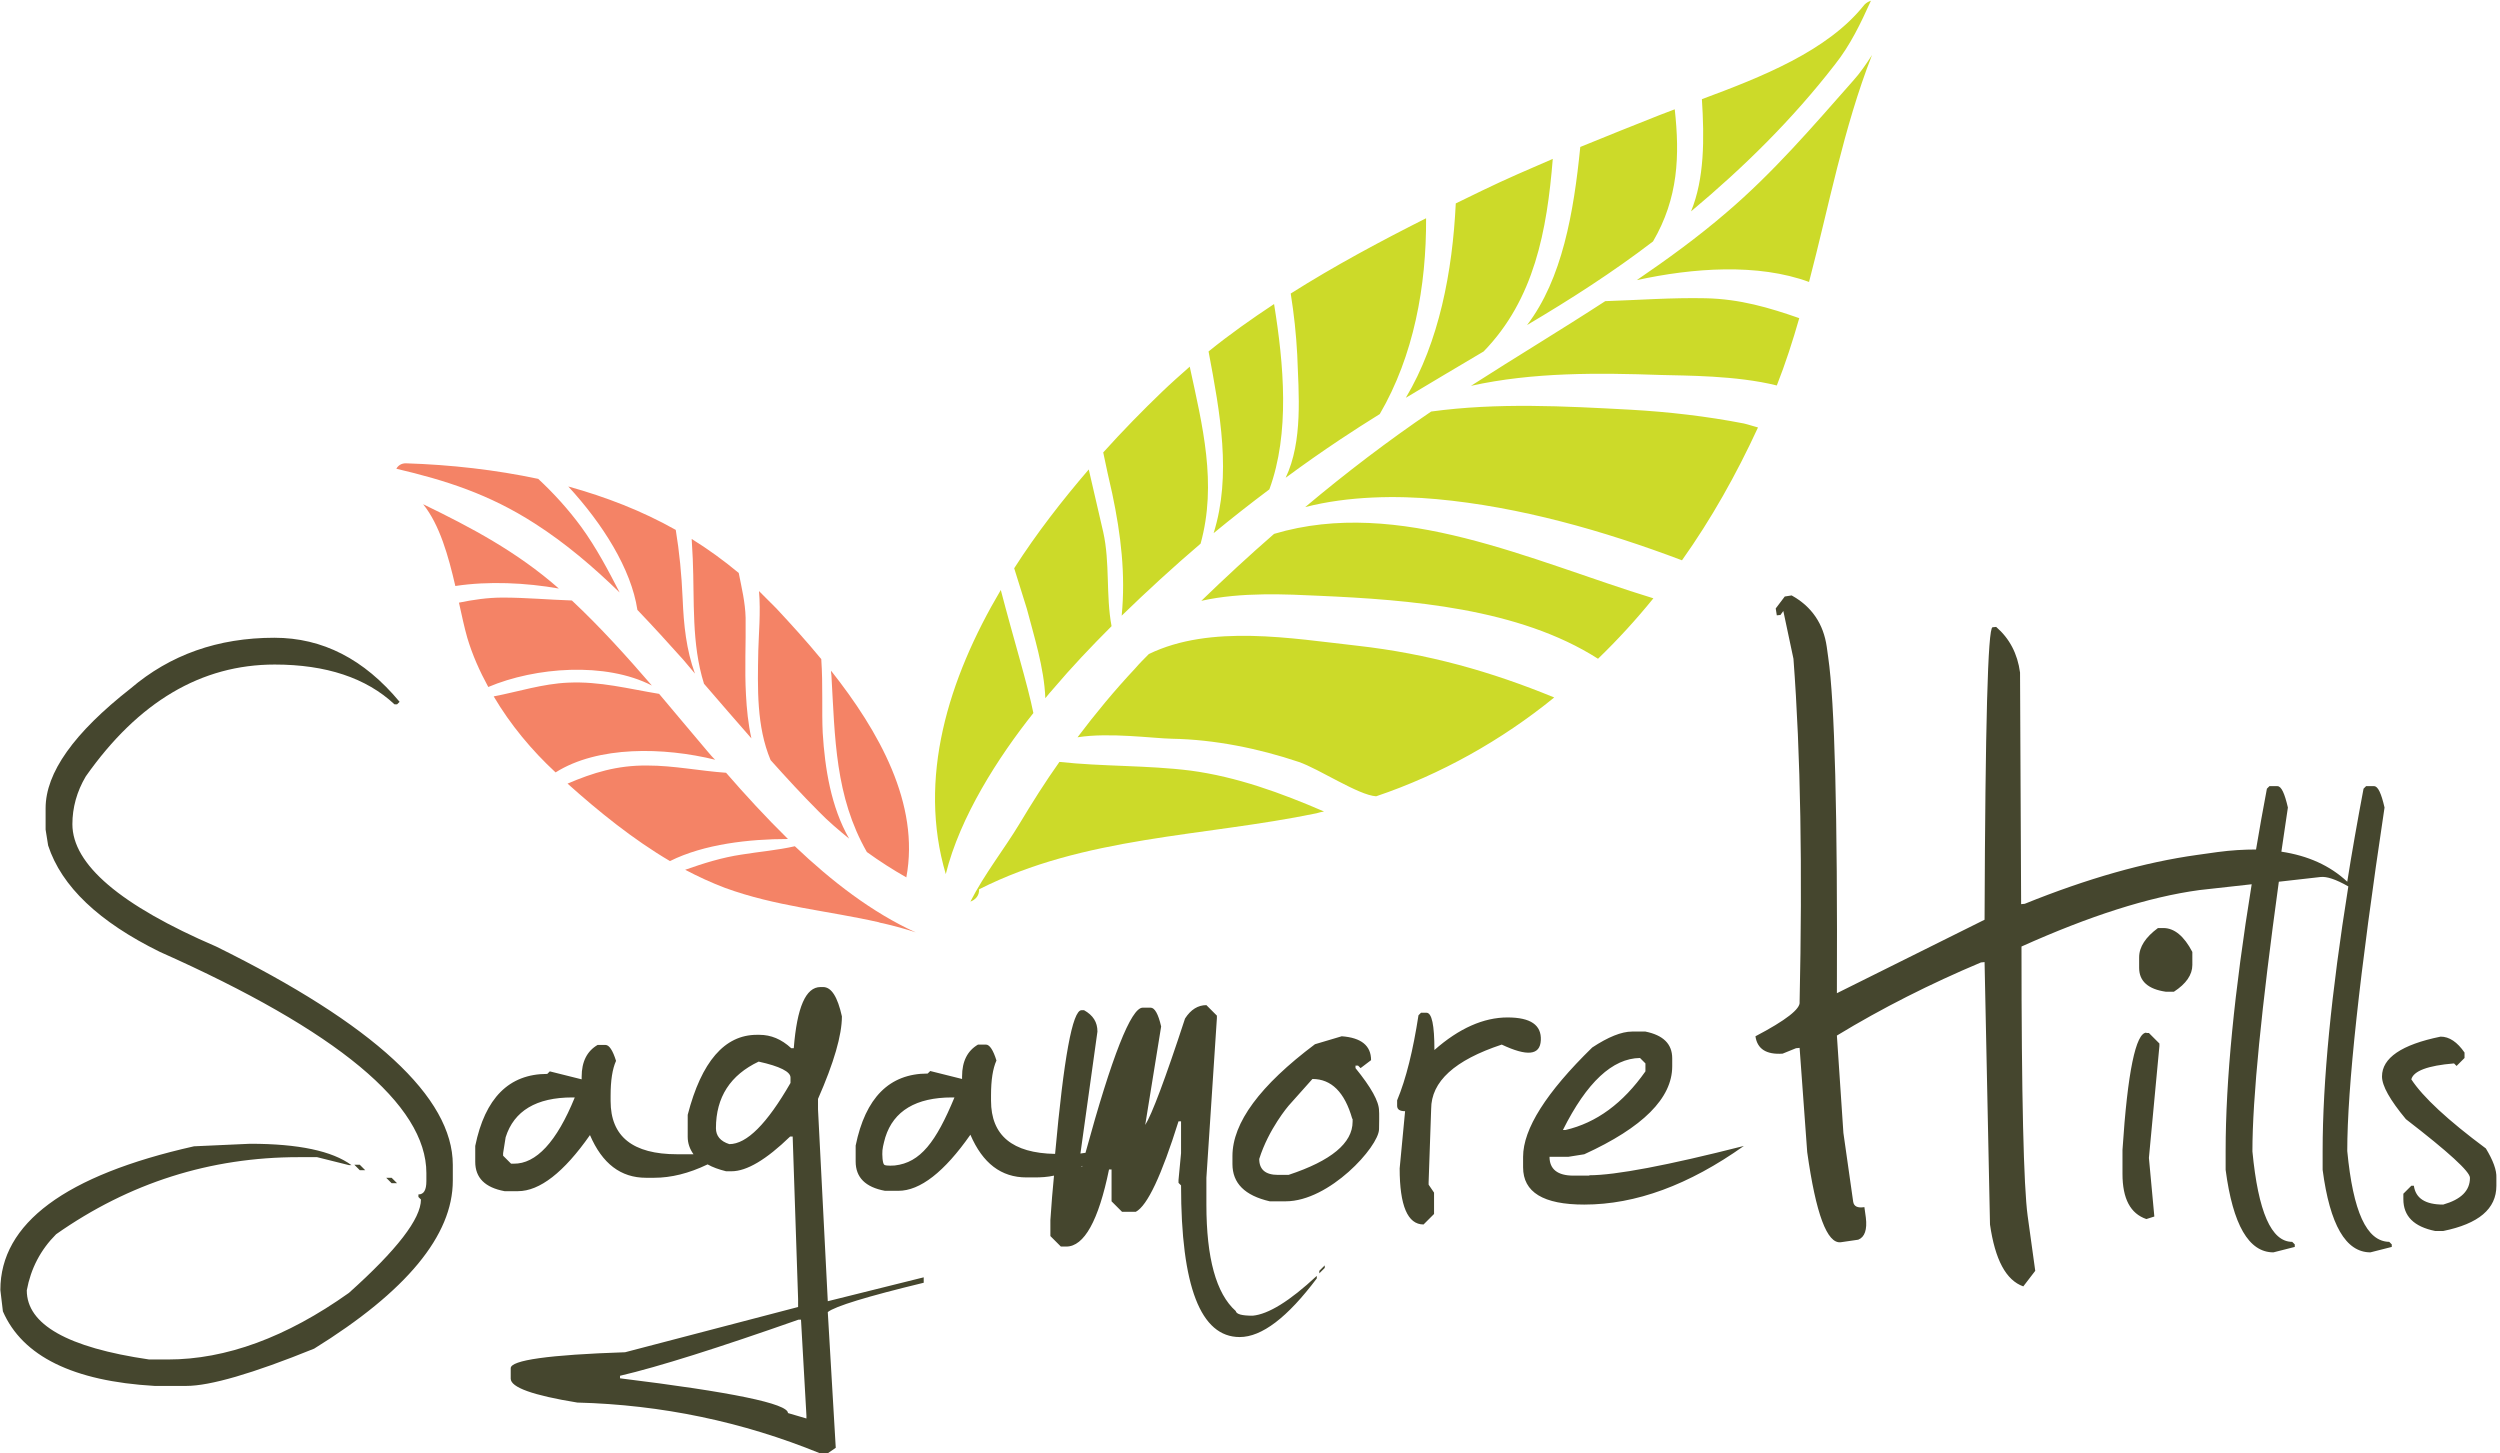
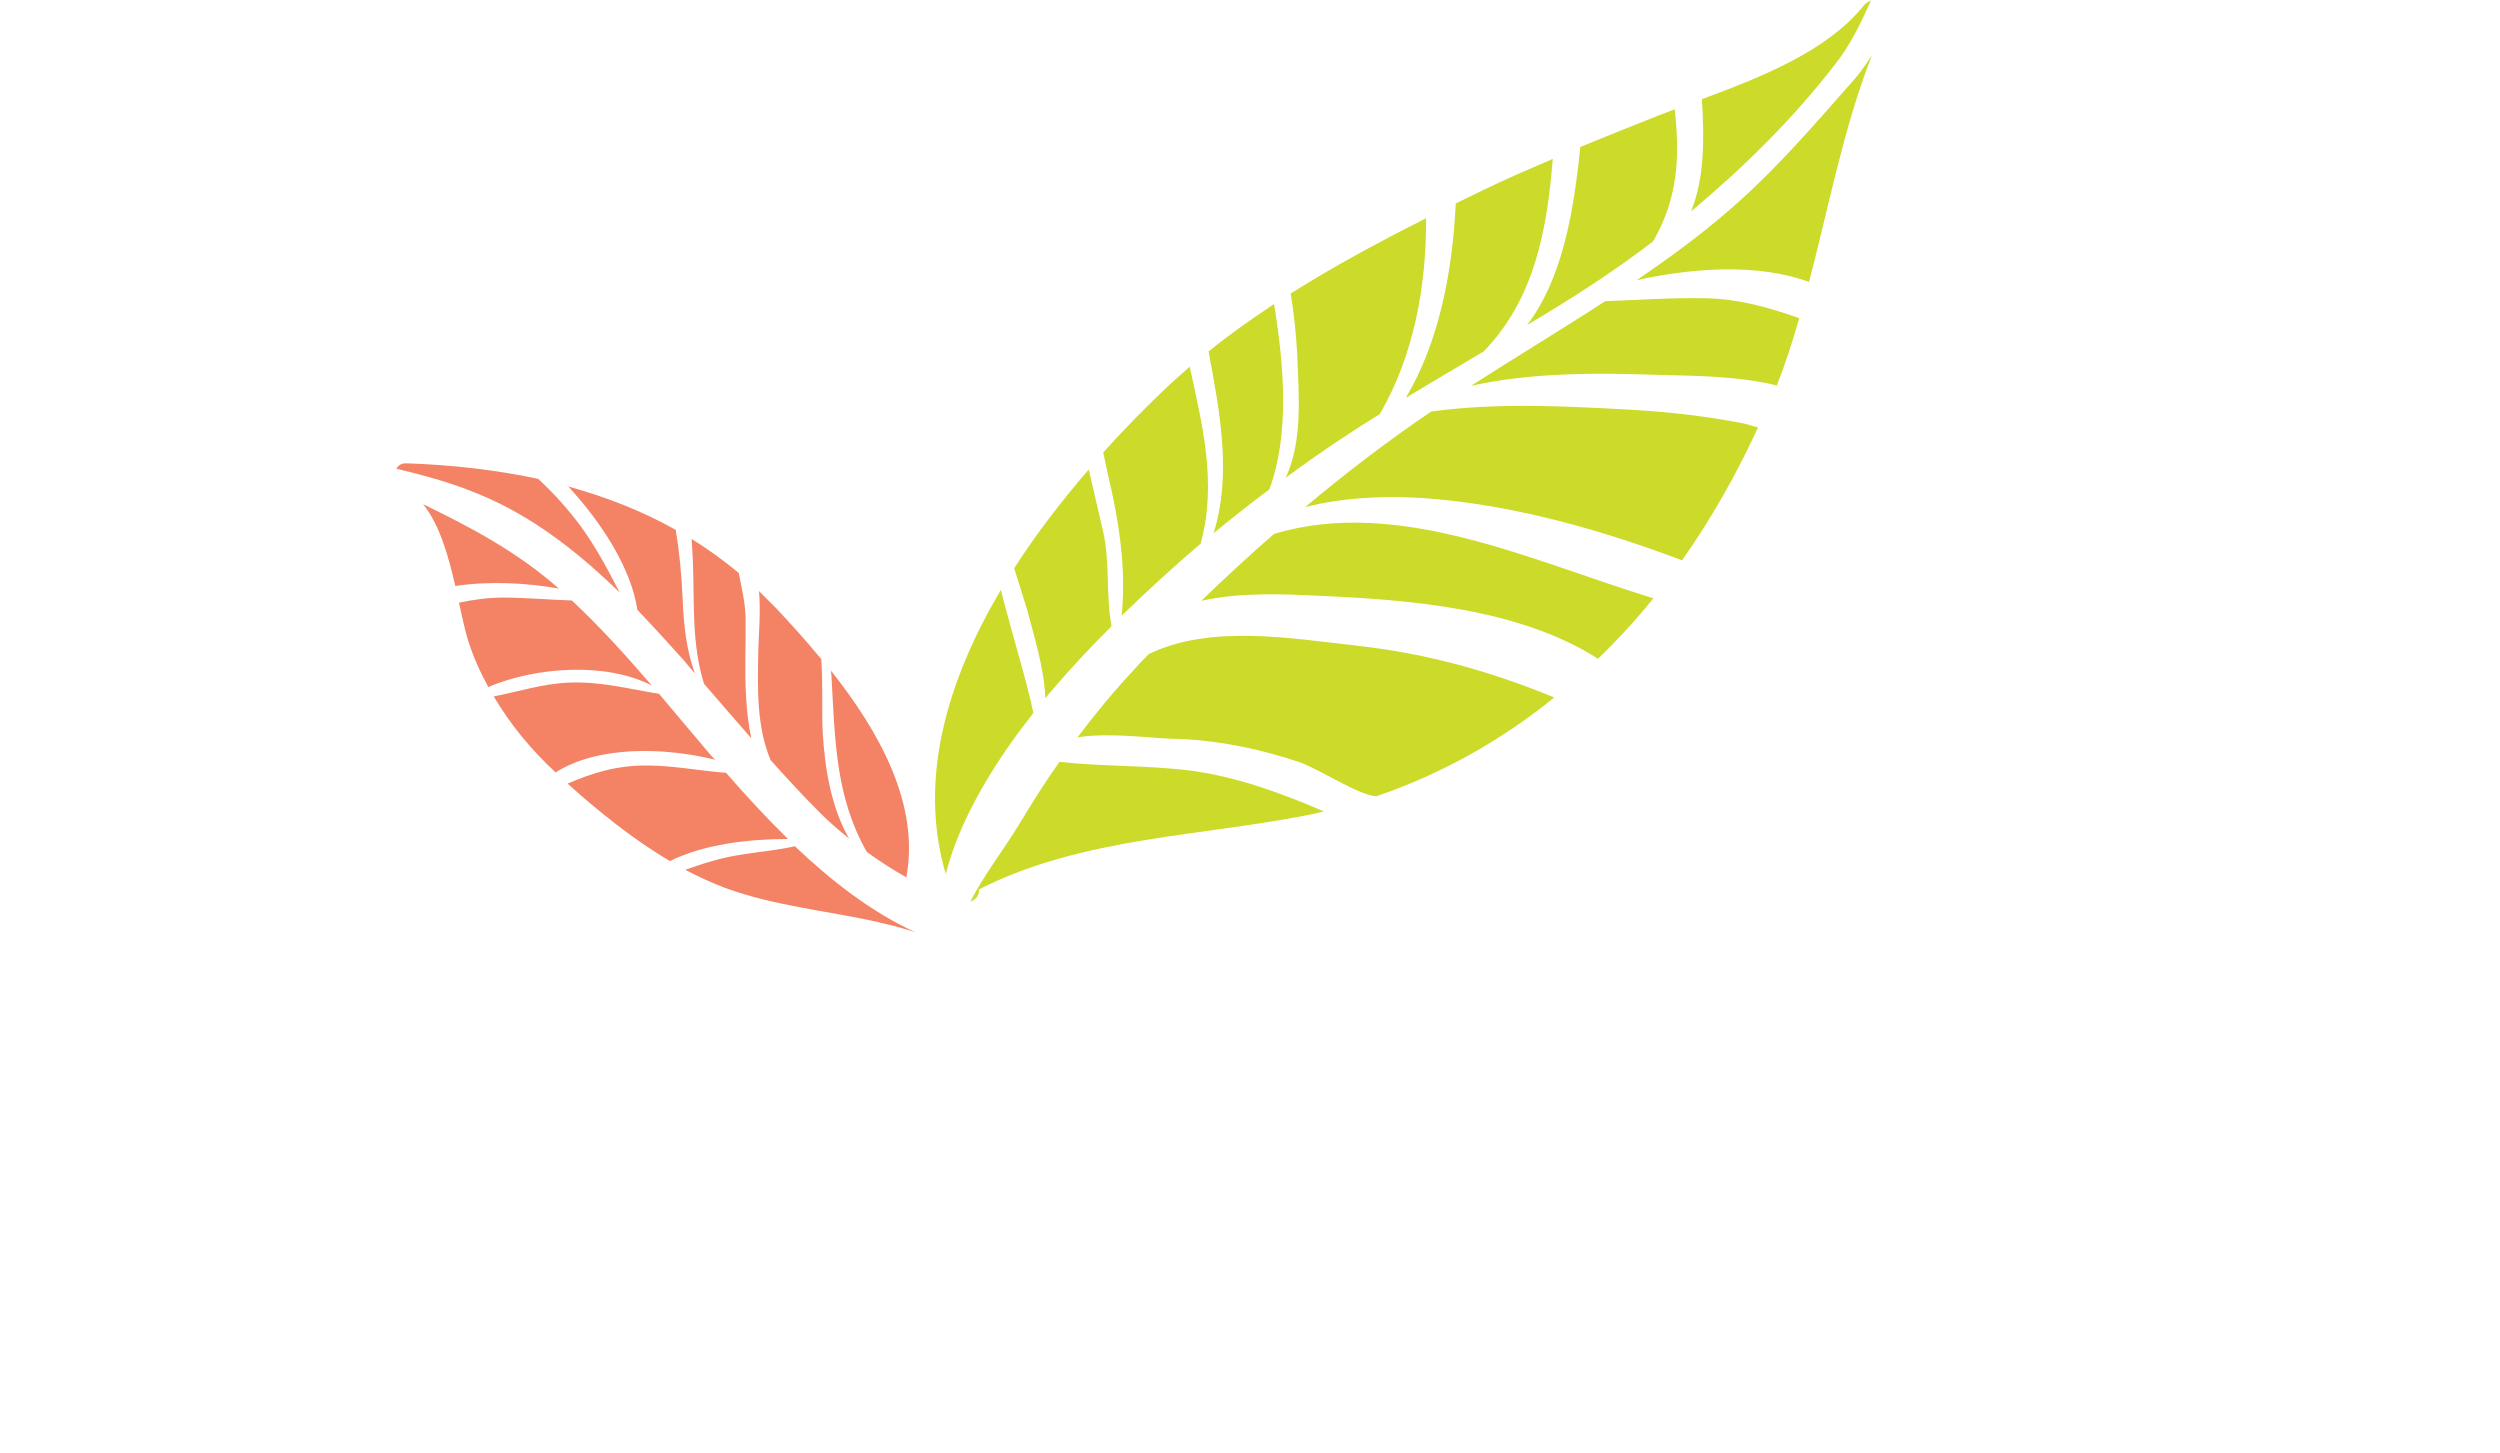
<svg xmlns="http://www.w3.org/2000/svg" version="1.1" id="Outlined" x="0px" y="0px" viewBox="0 0 690.7 401.5" style="enable-background:new 0 0 690.7 401.5;" xml:space="preserve">
  <style type="text/css">
	.st0{fill:#F48366;}
	.st1{fill:#CCDA29;}
	.st2{display:none;}
	.st3{display:inline;}
	.st4{fill:#A2A682;}
	.st5{fill:#D1DDC2;}
	.st6{fill:#FFFFFF;}
	.st7{fill:#48654B;}
	.st8{display:inline;fill:#FFFFFF;}
	.st9{fill:#45462E;}
</style>
  <g id="Color">
    <path class="st0" d="M226.2,224.2c-4.6-4.6-9-9.4-13.3-14.2c-3.9-9.3-3.6-19.8-3.4-30.2c0.1-4.3,0.7-10.7,0.2-16.5   c1.6,1.6,3.2,3.2,4.8,4.8c4,4.3,8.3,9,12.4,14c0.5,7.1,0.1,14.5,0.4,20.4c0.6,9.8,2.3,20.5,7.3,29.2   C231.8,229.4,228.9,227,226.2,224.2z M207.6,204c-0.9-4-1.3-8.2-1.5-12c-0.4-7.1,0-14.2-0.1-21.3c-0.1-4.3-1.1-8.3-1.9-12.4   c-4.2-3.5-8.5-6.6-13-9.4c0.1,1.9,0.2,3.7,0.3,5.5c0.5,11.7-0.4,23.3,3.1,34.5C198.9,194,203.2,199,207.6,204z M148.7,132.3   c-11.8-2.5-24-3.9-36.6-4.3c-1.2,0-2.1,0.6-2.6,1.5c13.6,3.2,25.6,7,38.2,15.1c8.6,5.5,16.3,12.1,23.5,19.1   c-3.2-6.2-6.4-12.3-10.6-18.1C157,140.7,153,136.3,148.7,132.3z M192,186.1c-2.4-6.6-3.1-13.4-3.4-20.7c-0.3-6.8-0.9-12.9-1.9-19   c-9.4-5.3-19.3-9.1-29.7-12c9.5,10.3,17.4,22.8,19.1,34.1c4.3,4.5,8.5,9.1,12.7,13.8C189.8,183.5,190.9,184.8,192,186.1z    M239.5,235.4c3.6,2.6,7.2,4.9,10.9,7c3.8-20.3-7.6-40.4-20.8-57.1c0,0.4,0,0.8,0.1,1.2C230.7,203.9,230.7,220,239.5,235.4z    M154.4,162.6c-11.6-10.2-24.3-16.9-37.5-23.3c4.6,5.7,7,14.4,8.9,22.6C135,160.5,145.3,161,154.4,162.6z M195.4,207.5   c-4.5-5.3-8.9-10.6-13.3-15.8c-8.5-1.4-16.3-3.5-25.1-3.1c-7.1,0.3-13.8,2.5-20.6,3.8c4.6,7.8,10.5,14.9,17.1,21   c11.7-7.4,29.9-7,44.1-3.5C196.8,209.2,196.1,208.3,195.4,207.5z M217.7,231.8c-6.1-6-11.9-12.3-17.1-18.3c-7.2-0.5-14.5-2-21.7-2   c-8.4-0.1-15.1,2-22.1,5c8.6,7.7,18.1,15.4,28.3,21.4C194.5,233.2,207,231.8,217.7,231.8z M189.3,240.3c3.6,1.9,7.3,3.6,11,5   c13.9,5.1,28.4,6.3,42.5,9.5c0.4,0.2,0.8,0.2,1.2,0.3c3,0.7,6,1.5,9,2.5c-12.1-5.5-23.3-14.2-33.4-23.8c-4.8,1.1-9.8,1.5-14.7,2.3   C199.5,236.9,194.4,238.5,189.3,240.3z M180.1,189.4c-7-8.1-14.2-16.1-22.1-23.5c-6.3-0.2-12.7-0.8-19.1-0.8   c-4.2,0-8.2,0.6-12.1,1.4c0.8,3.6,1.5,6.9,2.3,9.7c1.4,4.7,3.4,9.2,5.8,13.6C147.9,184.3,167.3,182.8,180.1,189.4z" />
    <path class="st1" d="M261.3,241.5c-7.8-26.4,0.6-53.8,15.2-78.5c3.4,13.1,7.5,26.4,9,34C275.8,209.2,265.2,225.7,261.3,241.5z    M304.8,147c-1.3-5.8-2.7-11.5-4-17.3c-7.3,8.5-14.4,17.6-20.6,27.3c1.6,5.2,3,9.5,3.5,11.2c1.9,7.3,4.8,16.3,5.1,24.7   c0.7-0.9,1.5-1.8,2.2-2.6c5-5.9,10.4-11.6,16.1-17.3C305.5,164.5,306.7,155.5,304.8,147z M328.7,101.3c-2.6,2.3-5.2,4.6-7.7,7   c-5.3,5.1-10.8,10.7-16.2,16.7c0.8,3.8,1.6,7.6,2.5,11.4c2.4,11.4,3.7,22.3,2.6,33.7c7-6.8,14.3-13.5,21.8-19.9   C336.3,133.6,332.2,117.5,328.7,101.3z M352,84c-6.2,4.1-12.3,8.4-18.1,13.1c3.2,17,6.4,34.2,1.4,50.2c5.1-4.2,10.2-8.2,15.4-12.1   C356.4,119.7,354.7,100.7,352,84z M394,60.3c-12.7,6.4-25.4,13.2-37.4,20.8c0.9,5.6,1.5,11.2,1.8,16.9c0.4,10.8,1.6,23.9-3.2,34   c5-3.7,10-7.2,15.1-10.6c3.6-2.4,7.2-4.7,10.9-7C390.6,98.3,394.1,79,394,60.3z M409.9,97.1c14-14.4,17.5-33.4,19.1-53.2   c-6.5,2.8-13,5.6-19.4,8.7c-2.5,1.2-4.9,2.4-7.4,3.6c-0.9,18.8-4.6,38.3-13.8,53.7C395.5,105.6,402.7,101.4,409.9,97.1z    M456.7,66.7c7-12,7.4-23.7,6-36.5c-1.4,0.5-2.8,1.1-4.2,1.6c-7.3,2.9-14.6,5.8-21.9,8.8c-1.8,18.1-5,36.5-14.7,49.2   C433.9,82.7,445.6,75.2,456.7,66.7z M516.9,0.2c-0.6,0.2-1.2,0.5-1.8,1.1c-10.1,12.8-28.5,20-44.9,26.1c0.7,11,0.7,22-3,31   c14.6-12.2,28-25.4,39.7-40.5C511.2,12.5,514.1,6.4,516.9,0.2z M328.9,212.9c-11.9-1.5-24.4-1.1-36.2-2.4   c-3.9,5.5-7.5,11.2-11.1,17.2c-4.1,6.8-9.7,13.9-13.5,21.4c1.4-0.5,2.5-1.7,2.4-3.4c29-14.7,61.8-14.5,93.2-21   c0.7-0.2,1.4-0.4,2.1-0.5C354,219.1,341.7,214.6,328.9,212.9z M352,147.5c-6.9,6-13.6,12.2-20.1,18.5c11-2.5,23.8-1.8,32.5-1.4   c24.9,1.1,55.2,3.4,77.1,17.4c5.5-5.3,10.6-10.9,15.3-16.7C423.1,155,386.5,137.2,352,147.5z M499.8,77.9   c5.5-21,9.5-42.5,17.4-62.7c-1.6,2.5-3.3,5-5.3,7.2c-11.2,12.7-22,25.3-34.9,36.3c-7.9,6.8-16.3,12.9-24.8,18.7   C467.7,74,485.7,72.7,499.8,77.9z M471.2,82.4c-9.3-0.2-18.5,0.5-27.7,0.8c-12.3,8-24.8,15.5-37.1,23.4c17.1-3.8,35.3-3.6,52.5-3   c6.7,0.2,20.8,0.1,32,2.9c2.4-6.1,4.4-12.3,6.2-18.6C488.8,85,480.7,82.6,471.2,82.4z M481.8,117c-10.3-2-20.7-3.2-31.2-3.8   c-18.5-1-36.9-2-55.2,0.5c-11.8,8-23.5,16.9-34.8,26.4c12-3.1,25.5-3.2,36.3-2.2c22.9,2.1,46.1,8.7,67.8,16.9   c8.1-11.4,15-23.7,21-36.7C484.5,117.8,483.1,117.3,481.8,117z M375,178.4c-18.1-2-40.5-6-57.6,2.3c-1.3,1.3-2.6,2.6-3.8,4   c-5.8,6.2-11,12.5-15.9,19c8.8-1.4,20.9,0.3,26.1,0.4c11.7,0.2,24,2.7,35,6.4c5.6,1.9,16.5,9.2,21.4,9.5l0,0   c17.8-6,34.7-15.5,49.2-27.3C411.9,185.5,394.5,180.6,375,178.4z" />
-     <path id="Jellyka_-_Estrya_x27_s_Handwriting_1_" class="st9" d="M109.7,326.9h-1.5l-1.5-1.5h1.5L109.7,326.9z M59.7,261.5   c-26.5-11.4-39.7-22.7-39.7-33.8c0-4.5,1.2-9,3.7-13.2c14.5-20.6,31.9-30.9,52.2-30.9c14.2,0,25.3,3.7,33.1,11h0.7l0.7-0.7   c-9.8-11.8-21.3-17.7-34.6-17.7c-15.6,0-28.8,4.7-39.7,14c-15.7,12.3-23.5,23.3-23.5,33.1v5.9l0.7,4.4c3.7,11.3,14,21.1,30.9,29.4   c49,21.8,73.6,42.2,73.6,61.1v2.2c0,2.5-0.7,3.7-2.2,3.7v0.7l0.7,0.7c0,5.3-6.6,13.9-19.9,25.8c-17.3,12.3-34,18.4-50,18.4h-5.2   c-22.6-3.3-33.8-9.7-33.8-19.1c1.1-6,3.8-11.2,8.1-15.5c20.2-14.2,42.6-21.3,67-21.3h5.1l8.8,2.2h0.7c-5.3-3.9-14.6-5.9-28-5.9   l-15.5,0.7C18,324.7,0.1,338,0.1,356.4l0.7,5.9c5.4,12.4,19.4,19.3,41.9,20.6h8.8c6.5,0,18.3-3.4,35.3-10.3   c25.5-15.8,38.3-31.3,38.3-46.4v-4.4C125.1,303.2,103.3,283,59.7,261.5z M99.4,321.8h-1.5l1.5,1.5h1.5L99.4,321.8z M228.7,359.5   l26.5-6.6v1.5c-15.7,3.8-24.5,6.5-26.5,8.1l2.2,37.5l-2.2,1.5h-2.2c-21.3-8.7-43.7-13.4-67-14c-12.3-2-18.4-4.2-18.4-6.6v-2.9   c0-2.2,10.5-3.7,31.6-4.4l47.8-12.5v-2.2l-1.5-44.9h-0.7c-6.6,6.4-12,9.6-16.2,9.6h-1.5c-2-0.5-3.7-1.1-5.1-1.9   c-5.2,2.5-10.1,3.7-14.8,3.7h-2.2c-7,0-12.1-3.9-15.5-11.8c-7.2,10.3-13.9,15.5-19.9,15.5h-3.7c-5.4-1-8.1-3.7-8.1-8.1v-4.4   c2.7-13.2,9.3-19.9,19.9-19.9l0.7-0.7l8.8,2.2v-0.7c0-4.2,1.5-7.1,4.4-8.8h2.2c1,0,2,1.5,2.9,4.4c-1,2.2-1.5,5.4-1.5,9.6v1.5   c0,9.8,6.1,14.7,18.4,14.7h4.4c0,0,0.1,0,0.1,0c-1-1.4-1.6-3-1.6-4.8V308c3.8-14.7,10.2-22.1,19.1-22.1h0.7c3.2,0,6.1,1.2,8.8,3.7   h0.7c0.9-11.3,3.3-16.9,7.4-16.9h0.7c2.3,0,4,2.7,5.2,8.1c0,5.2-2.2,12.8-6.6,22.8v2.9L228.7,359.5z M158.8,303.2h-0.7   c-9.9,0-16.1,3.7-18.4,11l-0.7,4.4v0.7l2.2,2.2h0.7C148.1,321.6,153.8,315.5,158.8,303.2z M218.4,297.7c0-1.6-2.9-3.1-8.8-4.4   c-7.8,3.7-11.8,9.8-11.8,18.4c0,2.1,1.2,3.6,3.7,4.4c4.8,0,10.4-5.6,16.9-16.9V297.7z M222.8,391.1l-1.5-26.5h-0.7   c-22.2,7.8-38.6,13-49.3,15.5v0.7c30.9,3.8,46.4,7,46.4,9.6l5.1,1.5V391.1z M346.1,363.5c4.3-0.4,10.2-4,17.7-11v0.7   c-8.1,10.8-15.2,16.2-21.3,16.2c-10.8,0-16.2-14-16.2-41.9l-0.7-0.7V326l0.7-7.4v-8.8h-0.7c-4.7,15-8.6,23.3-11.8,25H310l-2.9-2.9   v-8.8h-0.7c-2.9,14.2-6.9,21.3-11.8,21.3h-1.5l-2.9-2.9v-4.4c0.3-4.4,0.6-8.4,1-12.3c-1.8,0.4-3.6,0.5-5.4,0.5h-2.2   c-7,0-12.1-3.9-15.5-11.8c-7.2,10.3-13.9,15.5-19.9,15.5h-3.7c-5.4-1-8.1-3.7-8.1-8.1v-4.4c2.7-13.2,9.3-19.9,19.9-19.9l0.7-0.7   l8.8,2.2v-0.7c0-4.2,1.5-7.1,4.4-8.8h2.2c1,0,2,1.5,2.9,4.4c-1,2.2-1.5,5.4-1.5,9.6v1.5c0,9.6,5.9,14.5,17.7,14.7   c2.4-26.5,4.8-39.7,7.3-39.7h0.7c2.5,1.4,3.7,3.3,3.7,5.9l-4.7,33.7c0.4-0.1,0.9-0.1,1.4-0.2c7.3-26.7,12.6-40.1,15.8-40.1h2.2   c1.1,0,2.1,1.7,2.9,5.2l-4.4,27.2c1.8-2.8,5.5-12.6,11-29.4c1.6-2.5,3.6-3.7,5.9-3.7l2.9,2.9v0.7l-2.9,44.1v7.4   c0,14.8,2.7,24.6,8.1,29.4C341.6,363.1,343.1,363.5,346.1,363.5z M263.7,303.2h-0.7c-9.9,0-16.1,3.7-18.4,11c0,0-0.7,2.4-0.8,3.6   c-0.1,1.2,0,3.6,0.5,4c0.5,0.4,2.9,0.2,2.9,0.2C254.3,321.2,258.6,315.5,263.7,303.2z M299,322.3c0-0.1,0-0.1,0-0.2   c-0.1,0.1-0.2,0.1-0.3,0.2H299z M364.5,351.8l1.5-1.5v-0.7l-1.5,1.5V351.8z M381,306.9c0,0,0.1,0.3,0,5.1   c-0.1,4.8-13.7,19.9-25.8,19.9h-4.4c-6.9-1.6-10.3-5-10.3-10.3v-2.2c0-9.2,7.6-19.5,22.8-30.9l7.4-2.2c5.4,0.4,8.1,2.6,8.1,6.6   l-2.9,2.2l-0.7-0.7h-0.7v0.7C378.8,300.4,381,304.3,381,306.9z M373.6,309.1c-2.1-7.4-5.8-11-11-11l-6.6,7.4c0,0-5.5,6.4-8.1,14.7   c0,2.9,1.7,4.4,5.2,4.4h2.9c11.8-3.9,17.7-8.8,17.7-14.7V309.1z M425.7,287.4c0.2-4.2-2.8-6.3-9.2-6.3c-6.6,0-13.4,3-20.2,9   c0-6.9-0.7-10.3-2.2-10.3h-1.5l-0.7,0.7c-1.5,9.7-3.4,17.5-5.9,23.5v1.5c0,1,0.7,1.5,2.2,1.5l-1.5,15.8c0,10.3,2.2,15.5,6.6,15.5   l2.9-2.9v-5.9l-1.5-2.2v-0.7l0.7-20.2c0-7.6,6.5-13.5,19.5-17.8C421.9,291.9,425.5,291.6,425.7,287.4z M439.1,324.7   c7.2,0,21.5-2.7,42.7-8.1c-15.2,10.8-29.9,16.2-44.1,16.2c-11.3,0-16.9-3.4-16.9-10.3v-2.9c0-7.7,6.4-17.8,19.1-30.2   c4.4-2.9,8.1-4.4,11-4.4h3.7c4.9,1,7.4,3.4,7.4,7.4v2.2c0,8.8-8.1,16.9-24.3,24.3l-4.4,0.7h-5.2c0,3.4,2.2,5.2,6.6,5.2H439.1z    M431.8,312.2h0.7c8.6-2,15.9-7.4,22.1-16.2v-2.2l-1.5-1.5C445.5,292.4,438.4,299,431.8,312.2z M597.7,256.4h-1.5   c-3.4,2.5-5.2,5.2-5.2,8.1v2.9c0,3.7,2.5,5.9,7.4,6.6h2.2c3.4-2.2,5.1-4.7,5.1-7.4V263C603.4,258.6,600.7,256.4,597.7,256.4z    M593,285.3c-2.9,0-5.2,10.8-6.6,32.4v6.6c0,6.9,2.2,11,6.6,12.5l2.2-0.7l-1.5-16.2l2.9-30.9v-0.7l-2.9-2.9H593z M648.5,318   c0-17.4,3.4-49,10.3-94.9c-0.9-3.9-1.8-5.9-2.9-5.9h-2.2l-0.7,0.7c-1.7,9-3.2,17.5-4.5,25.7c-4.8-4.5-10.9-7.2-18.2-8.3   c0.6-4,1.2-8,1.8-12.2c-0.9-3.9-1.8-5.9-2.9-5.9h-2.2l-0.7,0.7c-1.1,5.8-2.1,11.4-3,16.8c-3.3,0-6.9,0.2-10.6,0.7l-5.7,0.8   c-14.4,2-30.3,6.5-47.6,13.5l-1,0.1l-0.3-64c-0.7-5.2-2.9-9.4-6.6-12.6l-1,0.1c-1.3,0.2-2,27.1-2.2,80.8l-40.8,20.3   c0.2-49.5-0.6-80.4-2.4-92.8l-0.4-2.9c-0.9-6.3-4.1-11.1-9.7-14.2l-1.9,0.3l-2.5,3.3l0.3,1.9l1-0.1l0.8-1.1l2.8,13.2   c2,26.6,2.5,58.2,1.7,94.8c0.3,1.9-3.8,5.1-12.2,9.5c0.5,3.5,3,5.1,7.5,4.8l3.7-1.5l1-0.1l2.1,28.8c2.4,17.1,5.5,25.4,9.3,24.9   l4.8-0.7c1.8-0.7,2.5-2.8,2.1-6.1l-0.4-2.9c-1.9,0.3-2.9-0.2-3.1-1.5l-2.7-19l-1.8-26.9c12.5-7.6,25.8-14.3,39.8-20.2l1-0.1   l1.5,72.5c1.4,9.7,4.4,15.4,9.2,17.1l3.3-4.3l-2.1-15.2c-1.1-8.1-1.7-32.9-1.7-74.4c18.7-8.4,35.1-13.7,49.2-15.6l14.4-1.6   c-4.8,29.6-7.2,54.2-7.2,73.7v5.2c2,15.2,6.4,22.8,13.2,22.8l5.9-1.5v-0.7l-0.7-0.7c-5.8,0-9.4-8.3-11-25c0-14.7,2.5-39.6,7.3-74.5   l11.5-1.3c1.7-0.2,4.2,0.6,7.7,2.6c-4.7,29.4-7.1,53.8-7.1,73.1v5.2c2,15.2,6.4,22.8,13.2,22.8l5.9-1.5v-0.7l-0.7-0.7   C653.8,343,650.1,334.7,648.5,318z M686.8,317.3c-10.5-7.8-17.4-14.2-20.6-19.1c0.6-2.3,4.5-3.8,11.8-4.4l0.7,0.7l2.2-2.2v-1.5   c-2-2.9-4.2-4.4-6.6-4.4c-10.8,2.2-16.2,5.9-16.2,11c0,2.6,2.2,6.5,6.6,11.8c11.8,9.1,17.7,14.5,17.7,16.2c0,3.6-2.5,6-7.4,7.4   c-4.9,0-7.6-1.7-8.1-5.2h-0.7l-2.2,2.2v1.5c0,4.7,2.9,7.6,8.8,8.8h2.2c9.8-2,14.7-6.1,14.7-12.5v-2.2   C689.8,323.3,688.8,320.6,686.8,317.3z" />
  </g>
</svg>